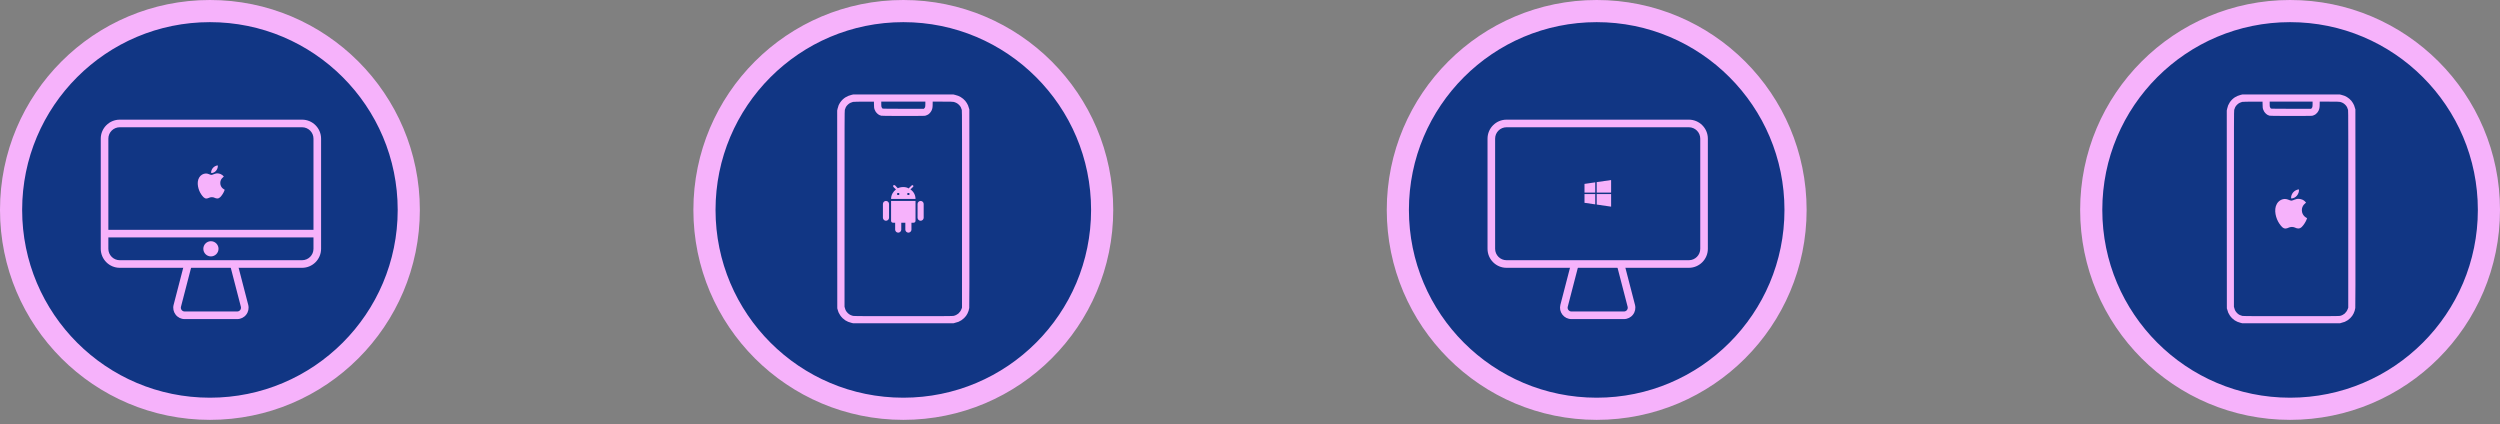
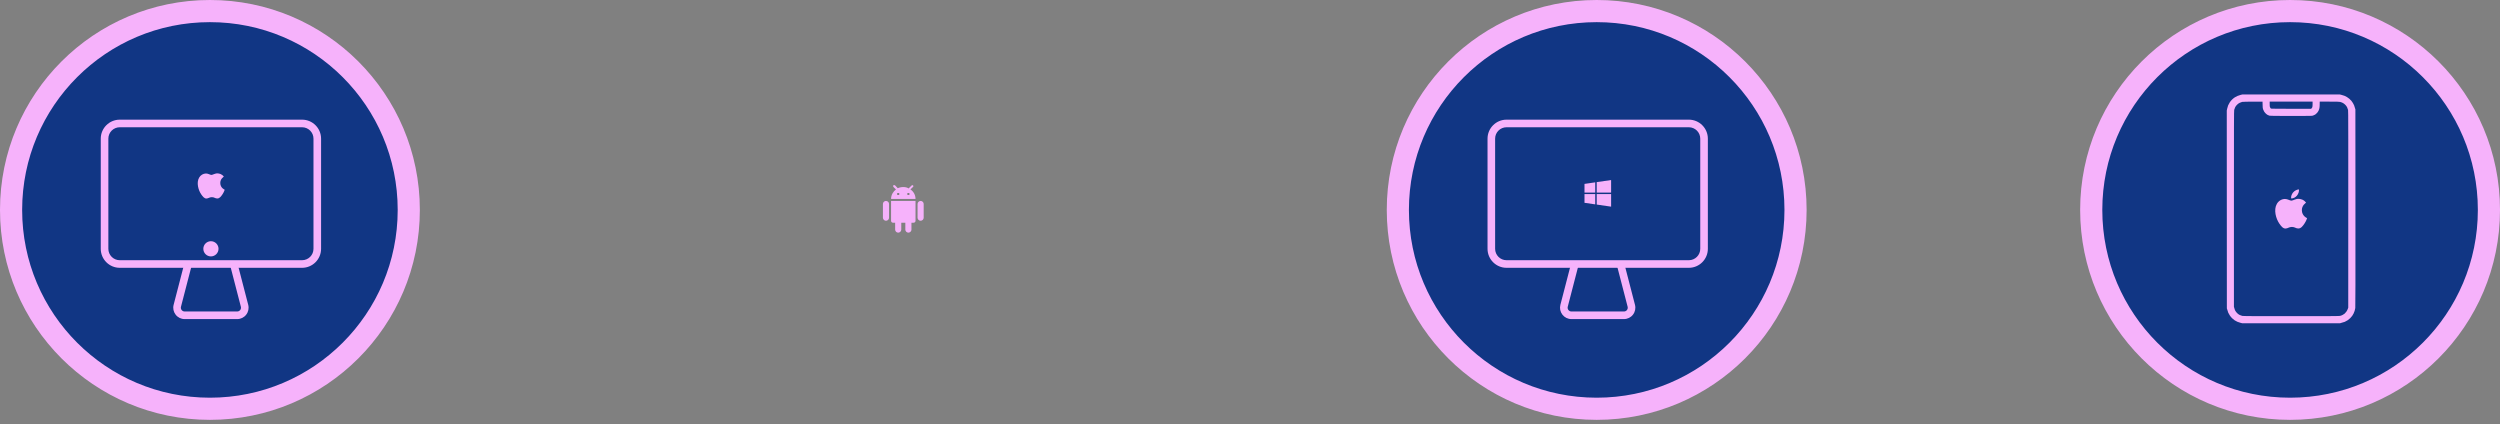
<svg xmlns="http://www.w3.org/2000/svg" width="395" height="67" viewBox="0 0 395 67" fill="none">
  <rect x="0" y="0" width="395" height="67" fill="#808080" stroke="none" />
  <circle cx="361.832" cy="33.168" r="31.418" fill="#113684" stroke="#F6B2FB" stroke-width="3.5" />
  <g clip-path="url(#clip0_54_2228)">
    <path fill-rule="evenodd" clip-rule="evenodd" d="M354.273 14.931L369.695 14.926L369.963 14.994C370.11 15.03 370.319 15.095 370.429 15.138C370.54 15.183 370.712 15.27 370.816 15.332C370.921 15.398 371.09 15.519 371.192 15.604C371.294 15.688 371.441 15.835 371.517 15.928C371.59 16.022 371.703 16.18 371.763 16.282C371.825 16.383 371.909 16.547 371.952 16.649C371.994 16.75 372.056 16.934 372.152 17.284L372.161 32.861C372.166 44.374 372.161 48.497 372.135 48.664C372.118 48.788 372.073 48.992 372.034 49.116C371.994 49.24 371.918 49.432 371.864 49.539C371.811 49.647 371.712 49.813 371.647 49.907C371.579 50 371.443 50.158 371.344 50.26C371.243 50.361 371.054 50.517 370.924 50.604C370.791 50.692 370.588 50.802 370.472 50.85C370.356 50.895 370.136 50.966 369.709 51.079H354.288L354.011 51.008C353.861 50.969 353.635 50.892 353.511 50.844C353.387 50.794 353.189 50.686 353.073 50.61C352.957 50.531 352.771 50.378 352.664 50.271C352.553 50.164 352.392 49.969 352.305 49.836C352.217 49.703 352.107 49.506 352.059 49.398C352.014 49.291 351.946 49.093 351.844 48.72L351.83 17.468L351.89 17.18C351.921 17.019 351.991 16.781 352.045 16.649C352.099 16.516 352.217 16.301 352.305 16.169C352.392 16.036 352.553 15.841 352.664 15.734C352.774 15.623 352.963 15.471 353.087 15.389C353.211 15.307 353.415 15.2 353.539 15.152C353.663 15.101 353.881 15.03 354.019 14.994L354.273 14.931ZM353.864 16.248C353.714 16.321 353.593 16.411 353.452 16.55C353.308 16.694 353.223 16.81 353.149 16.962C353.093 17.078 353.028 17.256 353.005 17.358C352.966 17.521 352.96 19.208 352.96 33.005V48.469C353.05 48.819 353.121 49.003 353.178 49.105C353.237 49.206 353.364 49.37 353.466 49.472C353.593 49.599 353.72 49.692 353.864 49.763C353.98 49.819 354.163 49.887 354.273 49.91C354.446 49.946 355.485 49.952 361.998 49.952C368.512 49.952 369.551 49.946 369.723 49.91C369.833 49.887 370.009 49.825 370.119 49.768C370.229 49.715 370.381 49.616 370.458 49.548C370.537 49.48 370.658 49.336 370.734 49.229C370.808 49.121 370.904 48.938 370.946 48.822L371.023 48.61C371.037 19.298 371.031 17.561 370.994 17.377C370.969 17.267 370.904 17.078 370.847 16.962C370.774 16.81 370.686 16.694 370.545 16.55C370.404 16.411 370.283 16.321 370.133 16.248C370.017 16.188 369.833 16.123 369.723 16.101C369.565 16.067 369.235 16.058 368.02 16.058H366.517C366.517 16.702 366.501 16.931 366.472 17.067C366.45 17.188 366.385 17.375 366.334 17.485C366.28 17.592 366.17 17.759 366.088 17.849C366.006 17.942 365.874 18.058 365.797 18.106C365.718 18.157 365.568 18.225 365.458 18.259C365.261 18.318 365.255 18.318 361.998 18.318C359.406 18.318 358.708 18.309 358.595 18.281C358.516 18.259 358.389 18.213 358.312 18.174C358.233 18.137 358.095 18.035 358.002 17.948C357.909 17.86 357.784 17.708 357.725 17.609C357.666 17.51 357.592 17.346 357.558 17.245C357.51 17.092 357.499 16.971 357.491 16.558L357.479 16.058C354.773 16.061 354.403 16.073 354.259 16.101C354.158 16.123 353.98 16.188 353.864 16.248ZM358.609 16.445C358.609 16.801 358.615 16.846 358.68 16.982C358.719 17.064 358.776 17.143 358.807 17.16C358.843 17.177 359.97 17.188 362.012 17.188H365.162C365.283 17.064 365.334 16.979 365.351 16.917C365.371 16.852 365.388 16.649 365.388 16.431V16.058H358.609V16.445Z" fill="#F6B2FB" />
    <path d="M363.693 33.212C363.685 32.426 364.332 32.051 364.36 32.034C363.995 31.5 363.431 31.429 363.227 31.421C362.747 31.37 362.289 31.703 362.044 31.703C361.801 31.703 361.422 31.427 361.024 31.435C360.499 31.441 360.013 31.74 359.745 32.209C359.199 33.155 359.603 34.559 360.134 35.327C360.394 35.703 360.705 36.123 361.112 36.109C361.504 36.093 361.651 35.855 362.126 35.855C362.6 35.855 362.733 36.109 363.148 36.101C363.569 36.093 363.834 35.72 364.094 35.341C364.391 34.906 364.515 34.483 364.521 34.463C364.512 34.457 363.702 34.146 363.693 33.212Z" fill="#F6B2FB" />
    <path d="M362.914 30.912C363.128 30.65 363.275 30.285 363.235 29.924C362.925 29.935 362.546 30.13 362.323 30.393C362.123 30.624 361.948 30.994 361.996 31.35C362.343 31.376 362.696 31.172 362.914 30.912Z" fill="#F6B2FB" />
  </g>
  <circle cx="33.168" cy="33.168" r="31.418" fill="#113684" stroke="#F6B2FB" stroke-width="3.5" />
  <path d="M34.803 28.915C34.795 28.25 35.343 27.933 35.367 27.918C35.058 27.466 34.58 27.407 34.408 27.399C34.002 27.357 33.615 27.639 33.407 27.639C33.201 27.639 32.881 27.404 32.544 27.411C32.099 27.416 31.688 27.67 31.461 28.066C31 28.867 31.342 30.055 31.791 30.705C32.011 31.023 32.274 31.379 32.618 31.367C32.95 31.353 33.074 31.152 33.476 31.152C33.877 31.152 33.99 31.367 34.341 31.36C34.697 31.353 34.922 31.037 35.142 30.717C35.393 30.349 35.498 29.99 35.503 29.974C35.496 29.969 34.81 29.706 34.803 28.915Z" fill="#F6B2FB" />
-   <path d="M34.143 26.969C34.325 26.747 34.449 26.439 34.415 26.133C34.153 26.142 33.832 26.307 33.643 26.53C33.474 26.726 33.325 27.039 33.366 27.34C33.66 27.361 33.959 27.189 34.143 26.969Z" fill="#F6B2FB" />
  <path d="M47.73 42.313H18.921C17.266 42.313 15.92 40.967 15.92 39.312V21.907C15.92 20.253 17.266 18.906 18.921 18.906H47.73C49.385 18.906 50.731 20.253 50.731 21.907V39.312C50.731 40.967 49.385 42.313 47.73 42.313ZM18.921 20.107C17.928 20.107 17.12 20.914 17.12 21.907V39.312C17.12 40.305 17.928 41.113 18.921 41.113H47.73C48.723 41.113 49.53 40.305 49.53 39.312V21.907C49.53 20.914 48.723 20.107 47.73 20.107H18.921Z" fill="#F6B2FB" />
-   <path d="M50.131 36.312H16.52V37.512H50.131V36.312Z" fill="#F6B2FB" />
+   <path d="M50.131 36.312H16.52V37.512V36.312Z" fill="#F6B2FB" />
  <path d="M37.476 50.416H29.175C28.614 50.416 28.095 50.161 27.751 49.717C27.408 49.273 27.291 48.707 27.432 48.163L29.144 41.562L30.306 41.864L28.594 48.465C28.547 48.646 28.586 48.834 28.701 48.983C28.815 49.13 28.988 49.215 29.175 49.215H37.476C37.663 49.215 37.836 49.13 37.951 48.983C38.065 48.835 38.104 48.646 38.057 48.465L36.346 41.864L37.508 41.562L39.219 48.163C39.36 48.707 39.243 49.273 38.9 49.717C38.557 50.161 38.037 50.416 37.476 50.416Z" fill="#F6B2FB" />
  <path d="M33.325 39.912C33.657 39.912 33.926 39.643 33.926 39.312C33.926 38.98 33.657 38.711 33.325 38.711C32.994 38.711 32.725 38.98 32.725 39.312C32.725 39.643 32.994 39.912 33.325 39.912Z" fill="white" />
  <path d="M33.325 40.512C32.663 40.512 32.125 39.974 32.125 39.312C32.125 38.65 32.663 38.111 33.325 38.111C33.987 38.111 34.526 38.65 34.526 39.312C34.526 39.974 33.987 40.512 33.325 40.512Z" fill="#F6B2FB" />
-   <circle cx="142.723" cy="33.168" r="31.418" fill="#113684" stroke="#F6B2FB" stroke-width="3.5" />
  <g clip-path="url(#clip1_54_2228)">
-     <path fill-rule="evenodd" clip-rule="evenodd" d="M134.786 14.931L150.632 14.926L150.907 14.994C151.058 15.03 151.273 15.095 151.386 15.138C151.499 15.183 151.676 15.27 151.784 15.332C151.891 15.398 152.065 15.519 152.17 15.604C152.274 15.688 152.425 15.835 152.503 15.928C152.579 16.022 152.695 16.18 152.756 16.282C152.82 16.383 152.907 16.547 152.95 16.649C152.994 16.75 153.058 16.934 153.156 17.284L153.165 32.861C153.171 44.374 153.165 48.497 153.139 48.664C153.122 48.788 153.075 48.992 153.035 49.116C152.994 49.24 152.916 49.432 152.86 49.539C152.805 49.647 152.704 49.813 152.637 49.907C152.567 50 152.428 50.158 152.326 50.26C152.222 50.361 152.027 50.517 151.894 50.604C151.758 50.692 151.549 50.802 151.43 50.85C151.311 50.895 151.084 50.966 150.646 51.079H134.8L134.516 51.008C134.362 50.969 134.13 50.892 134.002 50.844C133.874 50.794 133.671 50.686 133.552 50.61C133.433 50.531 133.242 50.378 133.131 50.271C133.018 50.164 132.853 49.969 132.763 49.836C132.673 49.703 132.56 49.506 132.51 49.398C132.464 49.291 132.394 49.093 132.29 48.72L132.275 17.468L132.336 17.18C132.368 17.019 132.441 16.781 132.496 16.649C132.551 16.516 132.673 16.301 132.763 16.169C132.853 16.036 133.018 15.841 133.131 15.734C133.244 15.623 133.439 15.471 133.567 15.389C133.694 15.307 133.903 15.2 134.031 15.152C134.159 15.101 134.382 15.03 134.524 14.994L134.786 14.931ZM134.365 16.248C134.211 16.321 134.086 16.411 133.941 16.55C133.793 16.694 133.706 16.81 133.63 16.962C133.572 17.078 133.506 17.256 133.482 17.358C133.442 17.521 133.436 19.208 133.436 33.005V48.469C133.529 48.819 133.601 49.003 133.659 49.105C133.72 49.206 133.851 49.37 133.956 49.472C134.086 49.599 134.217 49.692 134.365 49.763C134.484 49.819 134.672 49.887 134.786 49.91C134.963 49.946 136.031 49.952 142.723 49.952C149.416 49.952 150.484 49.946 150.661 49.91C150.774 49.887 150.954 49.825 151.067 49.768C151.18 49.715 151.337 49.616 151.415 49.548C151.496 49.48 151.621 49.336 151.7 49.229C151.775 49.121 151.874 48.938 151.917 48.822L151.996 48.61C152.01 19.298 152.004 17.561 151.967 17.377C151.94 17.267 151.874 17.078 151.816 16.962C151.74 16.81 151.65 16.694 151.505 16.55C151.36 16.411 151.235 16.321 151.081 16.248C150.962 16.188 150.774 16.123 150.661 16.101C150.498 16.067 150.158 16.058 148.911 16.058H147.367C147.367 16.702 147.349 16.931 147.32 17.067C147.297 17.188 147.23 17.375 147.178 17.485C147.123 17.592 147.01 17.759 146.925 17.849C146.841 17.942 146.705 18.058 146.626 18.106C146.545 18.157 146.391 18.225 146.278 18.259C146.075 18.318 146.069 18.318 142.723 18.318C140.059 18.318 139.342 18.309 139.226 18.281C139.145 18.259 139.014 18.213 138.936 18.174C138.854 18.137 138.712 18.035 138.616 17.948C138.521 17.86 138.393 17.708 138.332 17.609C138.271 17.51 138.196 17.346 138.161 17.245C138.111 17.092 138.1 16.971 138.091 16.558L138.08 16.058C135.299 16.061 134.919 16.073 134.771 16.101C134.667 16.123 134.484 16.188 134.365 16.248ZM139.24 16.445C139.24 16.801 139.246 16.846 139.313 16.982C139.354 17.064 139.412 17.143 139.444 17.16C139.481 17.177 140.639 17.188 142.738 17.188H145.974C146.098 17.064 146.151 16.979 146.168 16.917C146.188 16.852 146.206 16.649 146.206 16.431V16.058H139.24V16.445Z" fill="#F6B2FB" />
    <path fill-rule="evenodd" clip-rule="evenodd" d="M140.79 31.746H144.653V34.878C144.653 35.067 144.525 35.191 144.331 35.191H144.009V36.29C144.009 36.539 143.785 36.759 143.527 36.759C143.269 36.759 143.042 36.539 143.042 36.29V35.191H142.401V36.29C142.401 36.539 142.174 36.759 141.916 36.759C141.658 36.759 141.434 36.539 141.434 36.29V35.191H141.112C140.918 35.191 140.79 35.067 140.79 34.878V31.746ZM140.468 32.217V34.409C140.468 34.66 140.242 34.881 139.983 34.881C139.728 34.881 139.501 34.66 139.501 34.409V32.217C139.501 31.966 139.728 31.746 139.983 31.746C140.242 31.746 140.468 31.966 140.468 32.217ZM145.941 32.217V34.409C145.941 34.66 145.715 34.881 145.46 34.881C145.201 34.881 144.975 34.66 144.975 34.409V32.217C144.975 31.966 145.201 31.746 145.46 31.746C145.715 31.746 145.941 31.966 145.941 32.217ZM144.653 31.432H140.79C140.79 30.805 141.112 30.274 141.562 29.929L141.144 29.523C141.112 29.458 141.112 29.334 141.144 29.271C141.208 29.24 141.336 29.24 141.402 29.271L141.852 29.74C142.11 29.616 142.399 29.554 142.72 29.554C143.042 29.554 143.332 29.616 143.559 29.771L144.04 29.302C144.107 29.24 144.203 29.24 144.267 29.302C144.331 29.365 144.331 29.458 144.267 29.523L143.849 29.929C144.331 30.243 144.653 30.805 144.653 31.432ZM142.079 30.494H141.756V30.805H142.079V30.494ZM143.686 30.494H143.364V30.808H143.686V30.494Z" fill="#F6B2FB" />
  </g>
  <circle cx="252.277" cy="33.168" r="31.418" fill="#113684" stroke="#F6B2FB" stroke-width="3.5" />
  <path d="M250.35 32.044L252.047 32.291V30.667H250.35V32.044ZM250.35 30.434H252.047V28.809L250.35 29.057V30.434ZM252.28 32.322L254.556 32.651V30.665H252.28V32.322ZM252.28 28.774V30.431H254.556V28.445L252.28 28.774Z" fill="#F6B2FB" />
  <path d="M266.84 42.313H238.031C236.376 42.313 235.03 40.967 235.03 39.312V21.907C235.03 20.253 236.376 18.906 238.031 18.906H266.84C268.494 18.906 269.841 20.253 269.841 21.907V39.312C269.841 40.967 268.494 42.313 266.84 42.313ZM238.031 20.107C237.038 20.107 236.23 20.914 236.23 21.907V39.312C236.23 40.305 237.038 41.113 238.031 41.113H266.84C267.833 41.113 268.64 40.305 268.64 39.312V21.907C268.64 20.914 267.833 20.107 266.84 20.107H238.031Z" fill="#F6B2FB" />
  <path d="M256.585 50.415H248.284C247.723 50.415 247.204 50.16 246.86 49.717C246.517 49.273 246.401 48.707 246.541 48.163L248.253 41.562L249.415 41.863L247.703 48.464C247.657 48.645 247.696 48.834 247.81 48.982C247.924 49.13 248.097 49.215 248.284 49.215H256.585C256.772 49.215 256.946 49.13 257.06 48.982C257.174 48.834 257.213 48.645 257.166 48.464L255.455 41.863L256.617 41.562L258.328 48.163C258.469 48.707 258.353 49.273 258.009 49.717C257.666 50.16 257.147 50.415 256.585 50.415Z" fill="#F6B2FB" />
  <defs>
    <clipPath id="clip0_54_2228">
      <rect width="36.153" height="36.153" fill="white" transform="translate(343.922 14.926)" />
    </clipPath>
    <clipPath id="clip1_54_2228">
      <rect width="37.148" height="36.153" fill="white" transform="translate(124.149 14.926)" />
    </clipPath>
  </defs>
</svg>